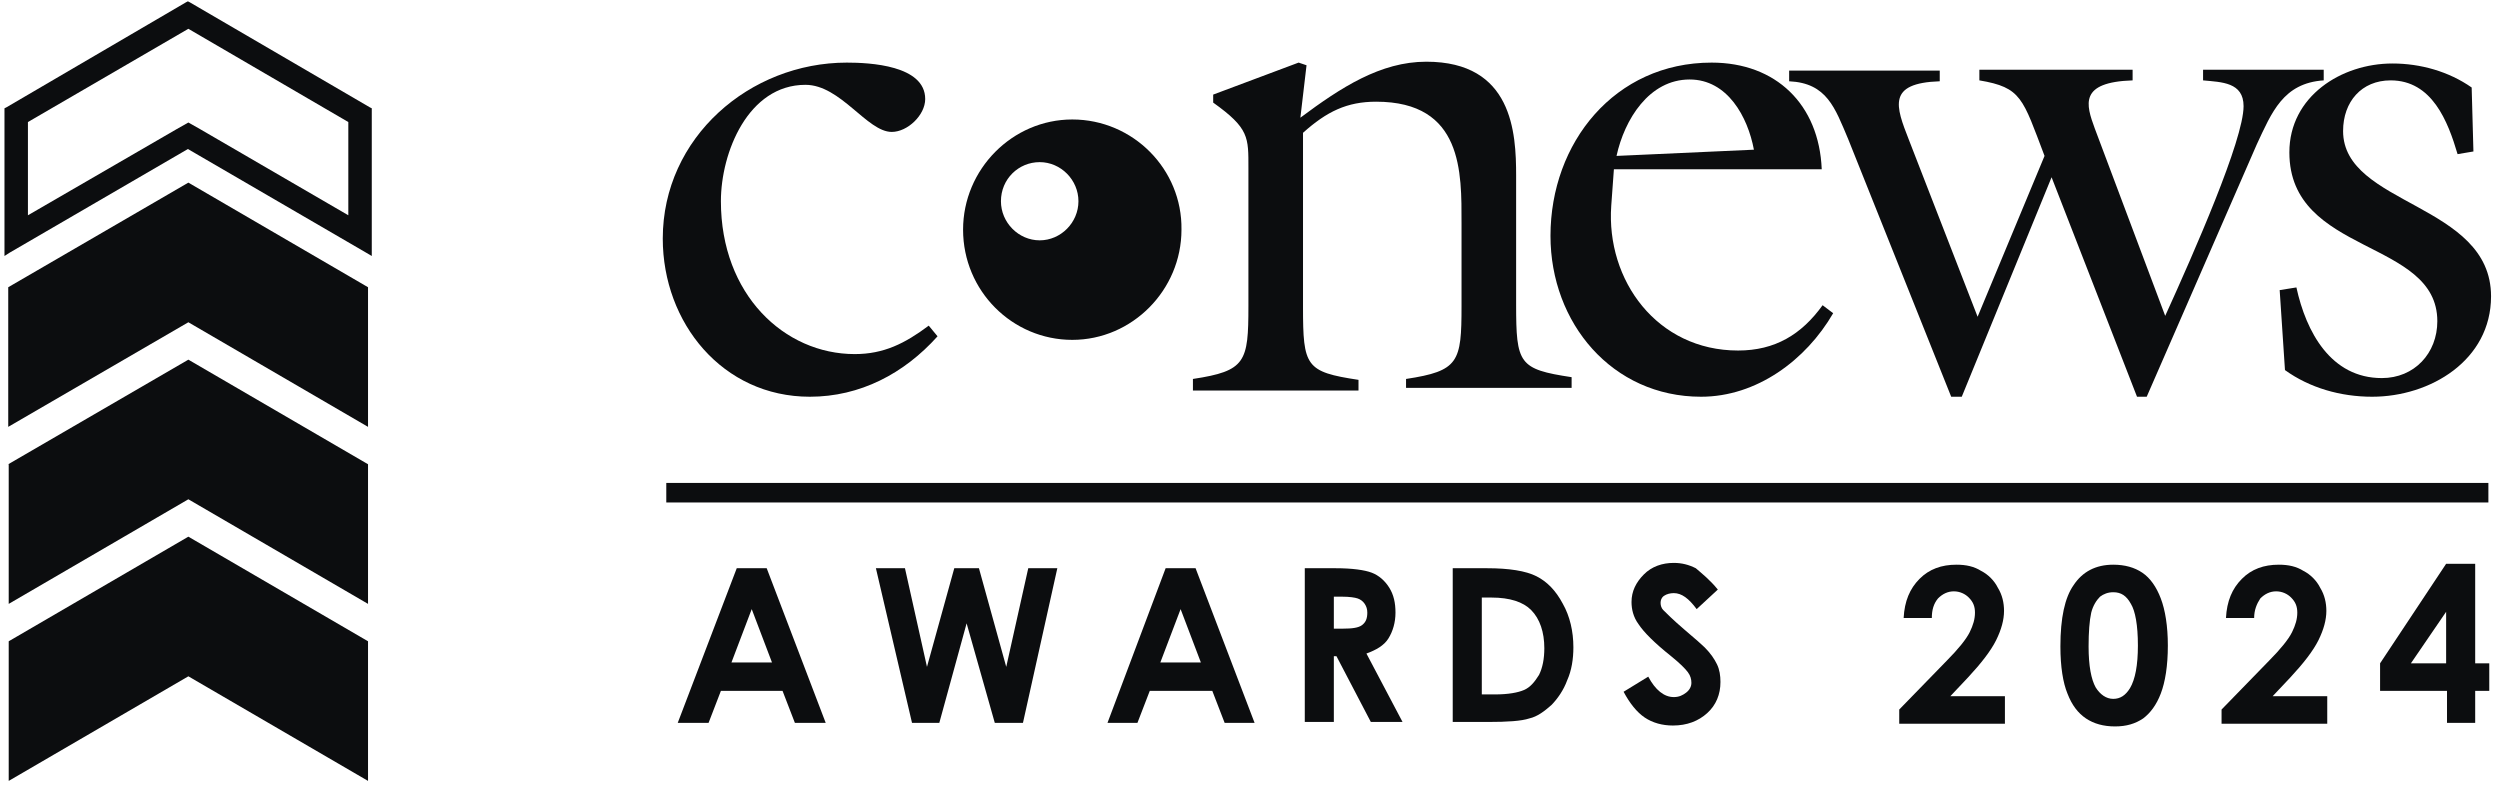
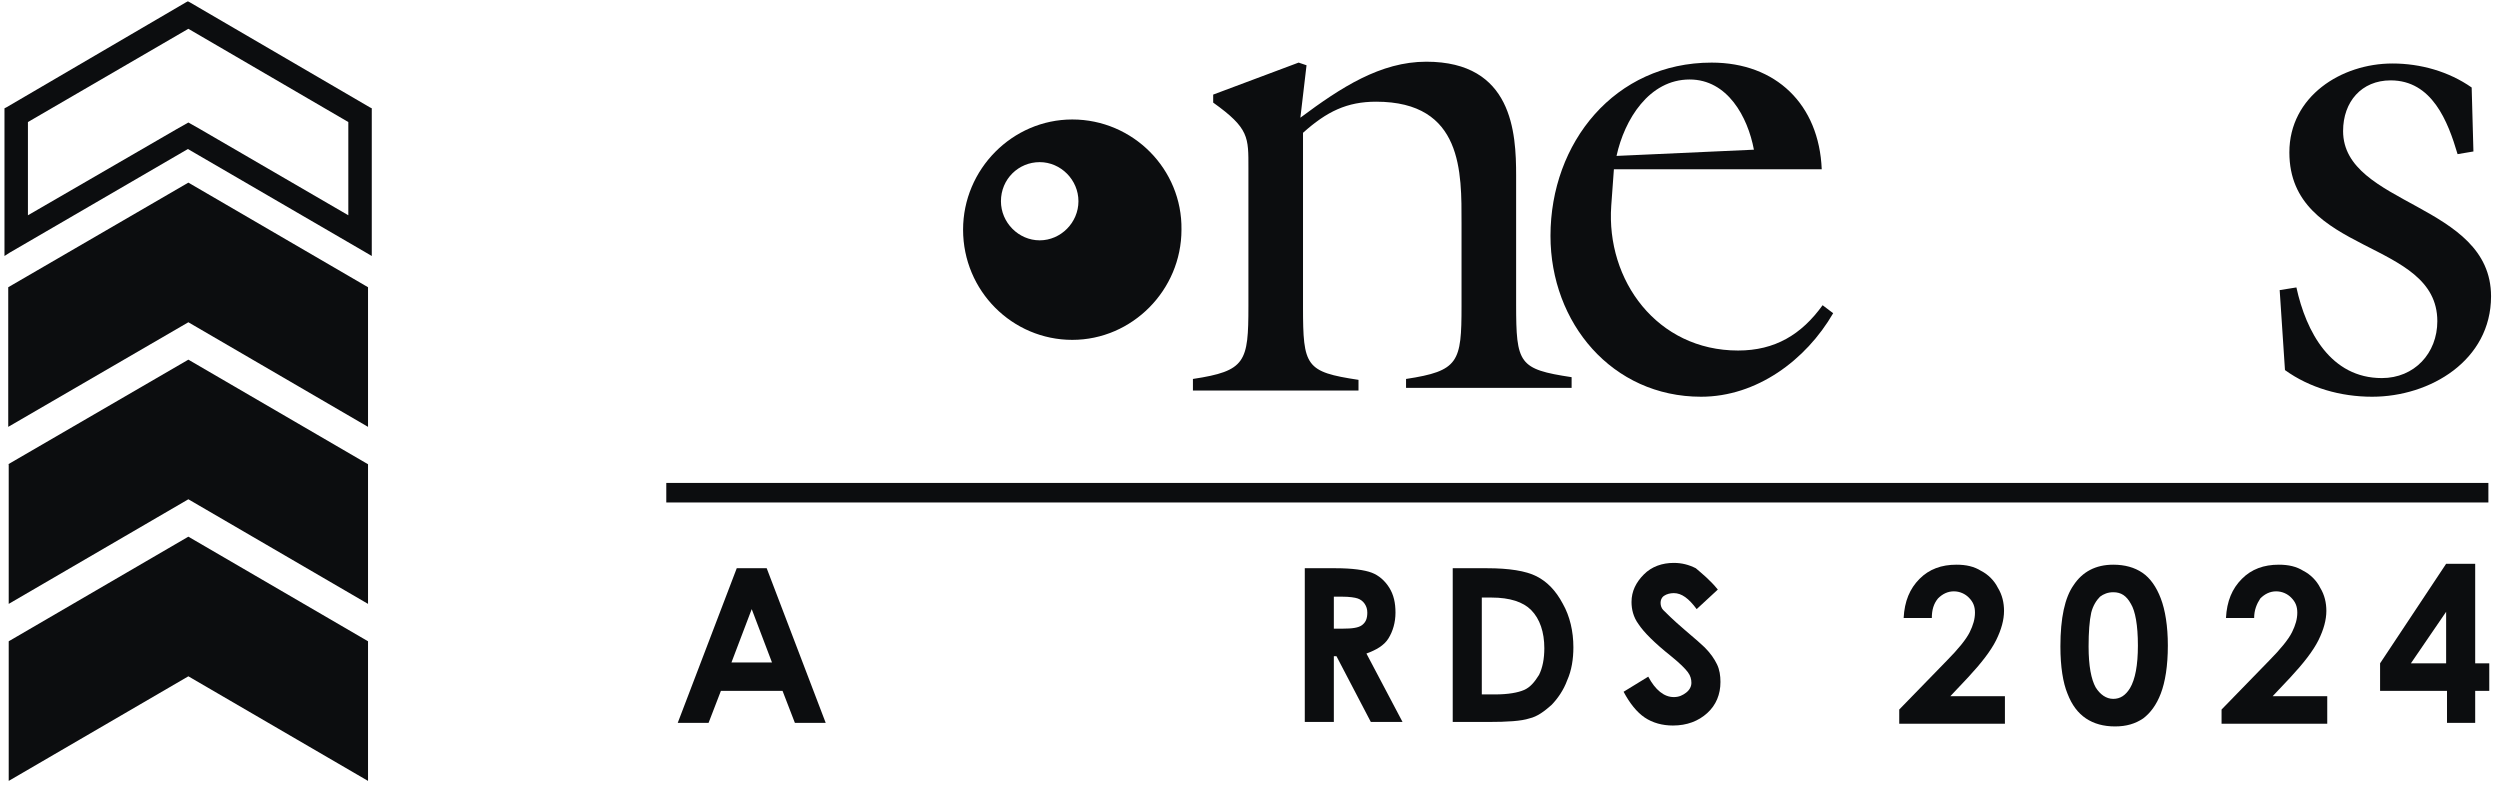
<svg xmlns="http://www.w3.org/2000/svg" width="186" height="59" viewBox="0 0 186 59" fill="none">
  <path d="M14.014 2.142L25.915 9.08V16.017L14.887 9.608L14.014 9.115L13.142 9.608L2.078 16.017V9.08L14.014 2.142ZM13.979 0.1L13.84 0.17L0.473 7.988L0.333 8.058V8.199V18.588V19.046L0.717 18.799L13.979 11.087L27.241 18.799L27.66 19.046V18.588V8.199V8.058L27.52 7.988L14.119 0.17L13.979 0.1Z" fill="#0C0D0F" />
  <path fill-rule="evenodd" clip-rule="evenodd" d="M27.381 47.711L14.014 39.928L0.648 47.711V58.099L14.014 50.317L27.381 58.099V47.711ZM0.613 21.37L14.014 13.587L27.381 21.37V31.758L14.014 23.976L0.613 31.758V21.37ZM0.613 34.54L14.014 26.758L27.381 34.54V44.929L14.014 37.146L0.648 44.929V34.54H0.613Z" fill="#0C0D0F" />
-   <path d="M60.252 29.517C53.766 29.517 49.31 24.03 49.31 17.749C49.31 10.212 55.797 4.658 63.004 4.658C64.708 4.658 68.835 4.857 68.835 7.369C68.835 8.559 67.525 9.815 66.346 9.815C64.511 9.815 62.545 6.311 59.925 6.311C55.666 6.311 53.635 11.336 53.635 14.972C53.635 21.914 58.352 26.344 63.594 26.344C65.756 26.344 67.329 25.551 69.098 24.228L69.753 25.022C67.263 27.799 63.987 29.517 60.252 29.517Z" fill="#0C0D0F" />
  <path d="M90.261 7.633V7.038L96.617 4.657L97.206 4.856L96.748 8.757C99.762 6.509 102.71 4.591 106.117 4.591C112.538 4.591 112.8 9.881 112.8 13.054V22.641C112.8 27.07 112.997 27.467 116.928 28.062V28.856H104.61V28.194C108.541 27.599 108.738 26.938 108.738 22.773V16.624C108.738 12.856 108.869 7.566 102.382 7.566C100.22 7.566 98.713 8.294 96.944 9.881V22.839C96.944 27.269 97.141 27.666 101.072 28.261V29.054H88.754V28.194C92.685 27.599 92.882 26.938 92.882 22.773V12.525C92.882 10.211 92.947 9.55 90.261 7.633Z" fill="#0C0D0F" />
  <path d="M130.491 11.137L120.27 11.6C120.86 8.89 122.694 5.914 125.708 5.914C128.526 5.914 130.033 8.691 130.491 11.137ZM119.877 15.303L120.074 12.592H135.537C135.34 7.766 132.13 4.658 127.346 4.658C120.139 4.658 115.356 10.609 115.356 17.551C115.356 24.03 119.942 29.517 126.56 29.517C130.688 29.517 134.357 26.807 136.388 23.303L135.602 22.708C134.03 24.89 132.064 26.079 129.312 26.079C123.284 26.079 119.484 20.856 119.877 15.303Z" fill="#0C0D0F" />
-   <path d="M145.169 29.517L137.503 10.344C136.52 8.03 135.93 6.179 133.113 6.047V5.253H144.317V6.047C140.386 6.179 141.041 7.898 142.024 10.41L147.134 23.567L152.114 11.6C150.476 7.303 150.411 6.509 147.265 5.98V5.187H158.666V5.98C154.669 6.113 155.194 7.766 155.849 9.551L161.091 23.501C163.253 18.741 166.922 10.41 166.922 7.898C166.922 6.113 165.284 6.113 163.908 5.98V5.187H172.884V5.98C169.87 6.179 169.019 8.361 167.905 10.741L159.715 29.517H158.994L152.638 13.187L145.955 29.517H145.169Z" fill="#0C0D0F" />
  <path d="M182.844 11.468C182.123 9.022 180.944 5.98 177.864 5.98C175.702 5.98 174.326 7.567 174.326 9.749C174.326 15.303 185.334 15.104 185.334 22.046C185.334 26.807 180.813 29.517 176.488 29.517C174.129 29.517 171.836 28.856 170.002 27.534L169.608 21.584L170.853 21.385C171.574 24.691 173.409 28.129 177.209 28.129C179.633 28.129 181.337 26.278 181.337 23.898C181.337 17.749 170.329 19.005 170.329 11.336C170.329 7.17 174.195 4.724 177.995 4.724C180.092 4.724 182.189 5.319 183.892 6.509L184.023 11.27L182.844 11.468Z" fill="#0C0D0F" />
  <path fill-rule="evenodd" clip-rule="evenodd" d="M79.778 8.889C75.322 8.889 71.653 12.592 71.653 17.087C71.653 21.649 75.322 25.286 79.778 25.286C84.233 25.286 87.902 21.583 87.902 17.087C87.968 12.592 84.299 8.889 79.778 8.889ZM77.353 12.063C78.926 12.063 80.236 13.385 80.236 14.972C80.236 16.558 78.926 17.881 77.353 17.881C75.781 17.881 74.47 16.558 74.47 14.972C74.47 13.319 75.781 12.063 77.353 12.063Z" fill="#0C0D0F" />
  <path d="M185.136 35.93H49.572V37.384H185.136V35.93Z" fill="#0C0D0F" />
  <path d="M54.814 42.276H57.042L61.432 53.78H59.139L58.221 51.4H53.635L52.718 53.78H50.424L54.814 42.276ZM55.928 45.318L54.421 49.285H57.435L55.928 45.318Z" fill="#0C0D0F" />
-   <path d="M65.167 42.276H67.329L68.967 49.615L70.998 42.276H72.833L74.864 49.615L76.502 42.276H78.665L76.109 53.78H74.012L71.916 46.376L69.885 53.78H67.853L65.167 42.276Z" fill="#0C0D0F" />
-   <path d="M86.723 42.276H88.951L93.341 53.78H91.113L90.195 51.4H85.543L84.626 53.78H82.398L86.723 42.276ZM87.837 45.318L86.33 49.285H89.344L87.837 45.318Z" fill="#0C0D0F" />
  <path d="M97.076 42.276H99.369C100.614 42.276 101.531 42.409 102.055 42.607C102.58 42.805 103.038 43.202 103.366 43.731C103.693 44.26 103.824 44.855 103.824 45.582C103.824 46.309 103.628 46.971 103.3 47.499C102.973 48.028 102.383 48.359 101.662 48.623L104.349 53.714H101.99L99.434 48.822H99.238V53.714H97.076V42.276ZM99.238 46.772H99.893C100.614 46.772 101.073 46.706 101.335 46.508C101.597 46.309 101.728 46.045 101.728 45.582C101.728 45.318 101.662 45.119 101.531 44.921C101.4 44.723 101.204 44.59 101.007 44.524C100.81 44.458 100.417 44.392 99.828 44.392H99.238V46.772Z" fill="#0C0D0F" />
  <path d="M108.083 42.276H110.639C112.277 42.276 113.522 42.475 114.308 42.871C115.094 43.268 115.75 43.929 116.274 44.921C116.798 45.847 117.06 46.971 117.06 48.161C117.06 49.02 116.929 49.88 116.601 50.607C116.339 51.334 115.881 51.995 115.422 52.458C114.898 52.921 114.374 53.318 113.784 53.45C113.194 53.648 112.146 53.714 110.704 53.714H108.083V42.276ZM110.246 44.392V51.665H111.229C112.211 51.665 112.932 51.532 113.391 51.334C113.849 51.136 114.177 50.739 114.505 50.21C114.767 49.681 114.898 49.02 114.898 48.227C114.898 47.037 114.57 46.045 113.915 45.384C113.325 44.789 112.342 44.458 110.966 44.458H110.246V44.392Z" fill="#0C0D0F" />
  <path d="M127.806 43.863L126.233 45.318C125.644 44.525 125.119 44.128 124.53 44.128C124.268 44.128 124.005 44.194 123.809 44.326C123.612 44.458 123.547 44.657 123.547 44.855C123.547 45.053 123.612 45.252 123.743 45.384C123.94 45.582 124.464 46.111 125.316 46.839C126.168 47.566 126.626 47.962 126.823 48.161C127.282 48.624 127.544 49.02 127.74 49.417C127.937 49.814 128.002 50.276 128.002 50.739C128.002 51.665 127.675 52.458 127.019 53.053C126.364 53.648 125.512 53.979 124.464 53.979C123.678 53.979 122.957 53.781 122.367 53.384C121.778 52.987 121.254 52.326 120.795 51.467L122.63 50.343C123.154 51.334 123.809 51.863 124.53 51.863C124.923 51.863 125.185 51.731 125.447 51.533C125.709 51.334 125.84 51.07 125.84 50.805C125.84 50.541 125.775 50.276 125.578 50.012C125.381 49.748 124.988 49.351 124.333 48.822C123.088 47.83 122.302 47.037 121.909 46.442C121.516 45.913 121.385 45.318 121.385 44.789C121.385 43.996 121.712 43.334 122.302 42.739C122.892 42.144 123.678 41.88 124.53 41.88C125.119 41.88 125.644 42.012 126.168 42.277C126.626 42.673 127.216 43.136 127.806 43.863Z" fill="#0C0D0F" />
  <path d="M143.728 45.98H141.631C141.696 44.723 142.089 43.798 142.81 43.071C143.531 42.343 144.448 42.013 145.562 42.013C146.283 42.013 146.873 42.145 147.397 42.475C147.921 42.74 148.38 43.203 148.642 43.732C148.969 44.261 149.1 44.856 149.1 45.451C149.1 46.112 148.904 46.839 148.511 47.633C148.117 48.426 147.397 49.352 146.414 50.409L145.103 51.798H149.166V53.847H141.303V52.789L144.841 49.153C145.693 48.294 146.283 47.566 146.545 47.037C146.807 46.508 146.938 46.046 146.938 45.583C146.938 45.12 146.807 44.789 146.479 44.459C146.217 44.194 145.824 43.996 145.366 43.996C144.907 43.996 144.514 44.194 144.186 44.525C143.859 44.922 143.728 45.385 143.728 45.98Z" fill="#0C0D0F" />
  <path d="M157.225 42.013C158.077 42.013 158.798 42.211 159.387 42.608C159.977 43.004 160.436 43.666 160.763 44.525C161.091 45.385 161.288 46.575 161.288 48.029C161.288 49.55 161.091 50.74 160.763 51.599C160.436 52.459 159.977 53.054 159.453 53.451C158.863 53.847 158.208 54.046 157.356 54.046C156.505 54.046 155.784 53.847 155.194 53.451C154.604 53.054 154.146 52.459 153.818 51.599C153.491 50.806 153.294 49.616 153.294 48.095C153.294 45.98 153.622 44.459 154.277 43.533C154.932 42.542 155.915 42.013 157.225 42.013ZM157.225 44.062C156.832 44.062 156.505 44.194 156.242 44.393C155.98 44.657 155.718 45.054 155.587 45.583C155.456 46.178 155.391 47.038 155.391 48.095C155.391 49.55 155.587 50.542 155.915 51.137C156.242 51.666 156.701 51.996 157.225 51.996C157.749 51.996 158.143 51.732 158.47 51.203C158.863 50.542 159.06 49.484 159.06 48.029C159.06 46.508 158.863 45.451 158.536 44.922C158.208 44.327 157.815 44.062 157.225 44.062Z" fill="#0C0D0F" />
  <path d="M167.708 45.98H165.612C165.677 44.723 166.07 43.798 166.791 43.071C167.512 42.343 168.429 42.013 169.543 42.013C170.264 42.013 170.854 42.145 171.378 42.475C171.902 42.74 172.361 43.203 172.623 43.732C172.95 44.261 173.081 44.856 173.081 45.451C173.081 46.112 172.885 46.839 172.492 47.633C172.098 48.426 171.378 49.352 170.395 50.409L169.084 51.798H173.147V53.847H165.284V52.789L168.822 49.153C169.674 48.294 170.264 47.566 170.526 47.037C170.788 46.508 170.919 46.046 170.919 45.583C170.919 45.12 170.788 44.789 170.46 44.459C170.198 44.194 169.805 43.996 169.347 43.996C168.888 43.996 168.495 44.194 168.167 44.525C167.905 44.922 167.708 45.385 167.708 45.98Z" fill="#0C0D0F" />
  <path d="M181.992 41.946H184.154V49.351H185.202V51.401H184.154V53.781H182.057V51.401H177.078V49.351L181.992 41.946ZM181.992 49.351V45.517L179.371 49.351H181.992Z" fill="#0C0D0F" />
</svg>